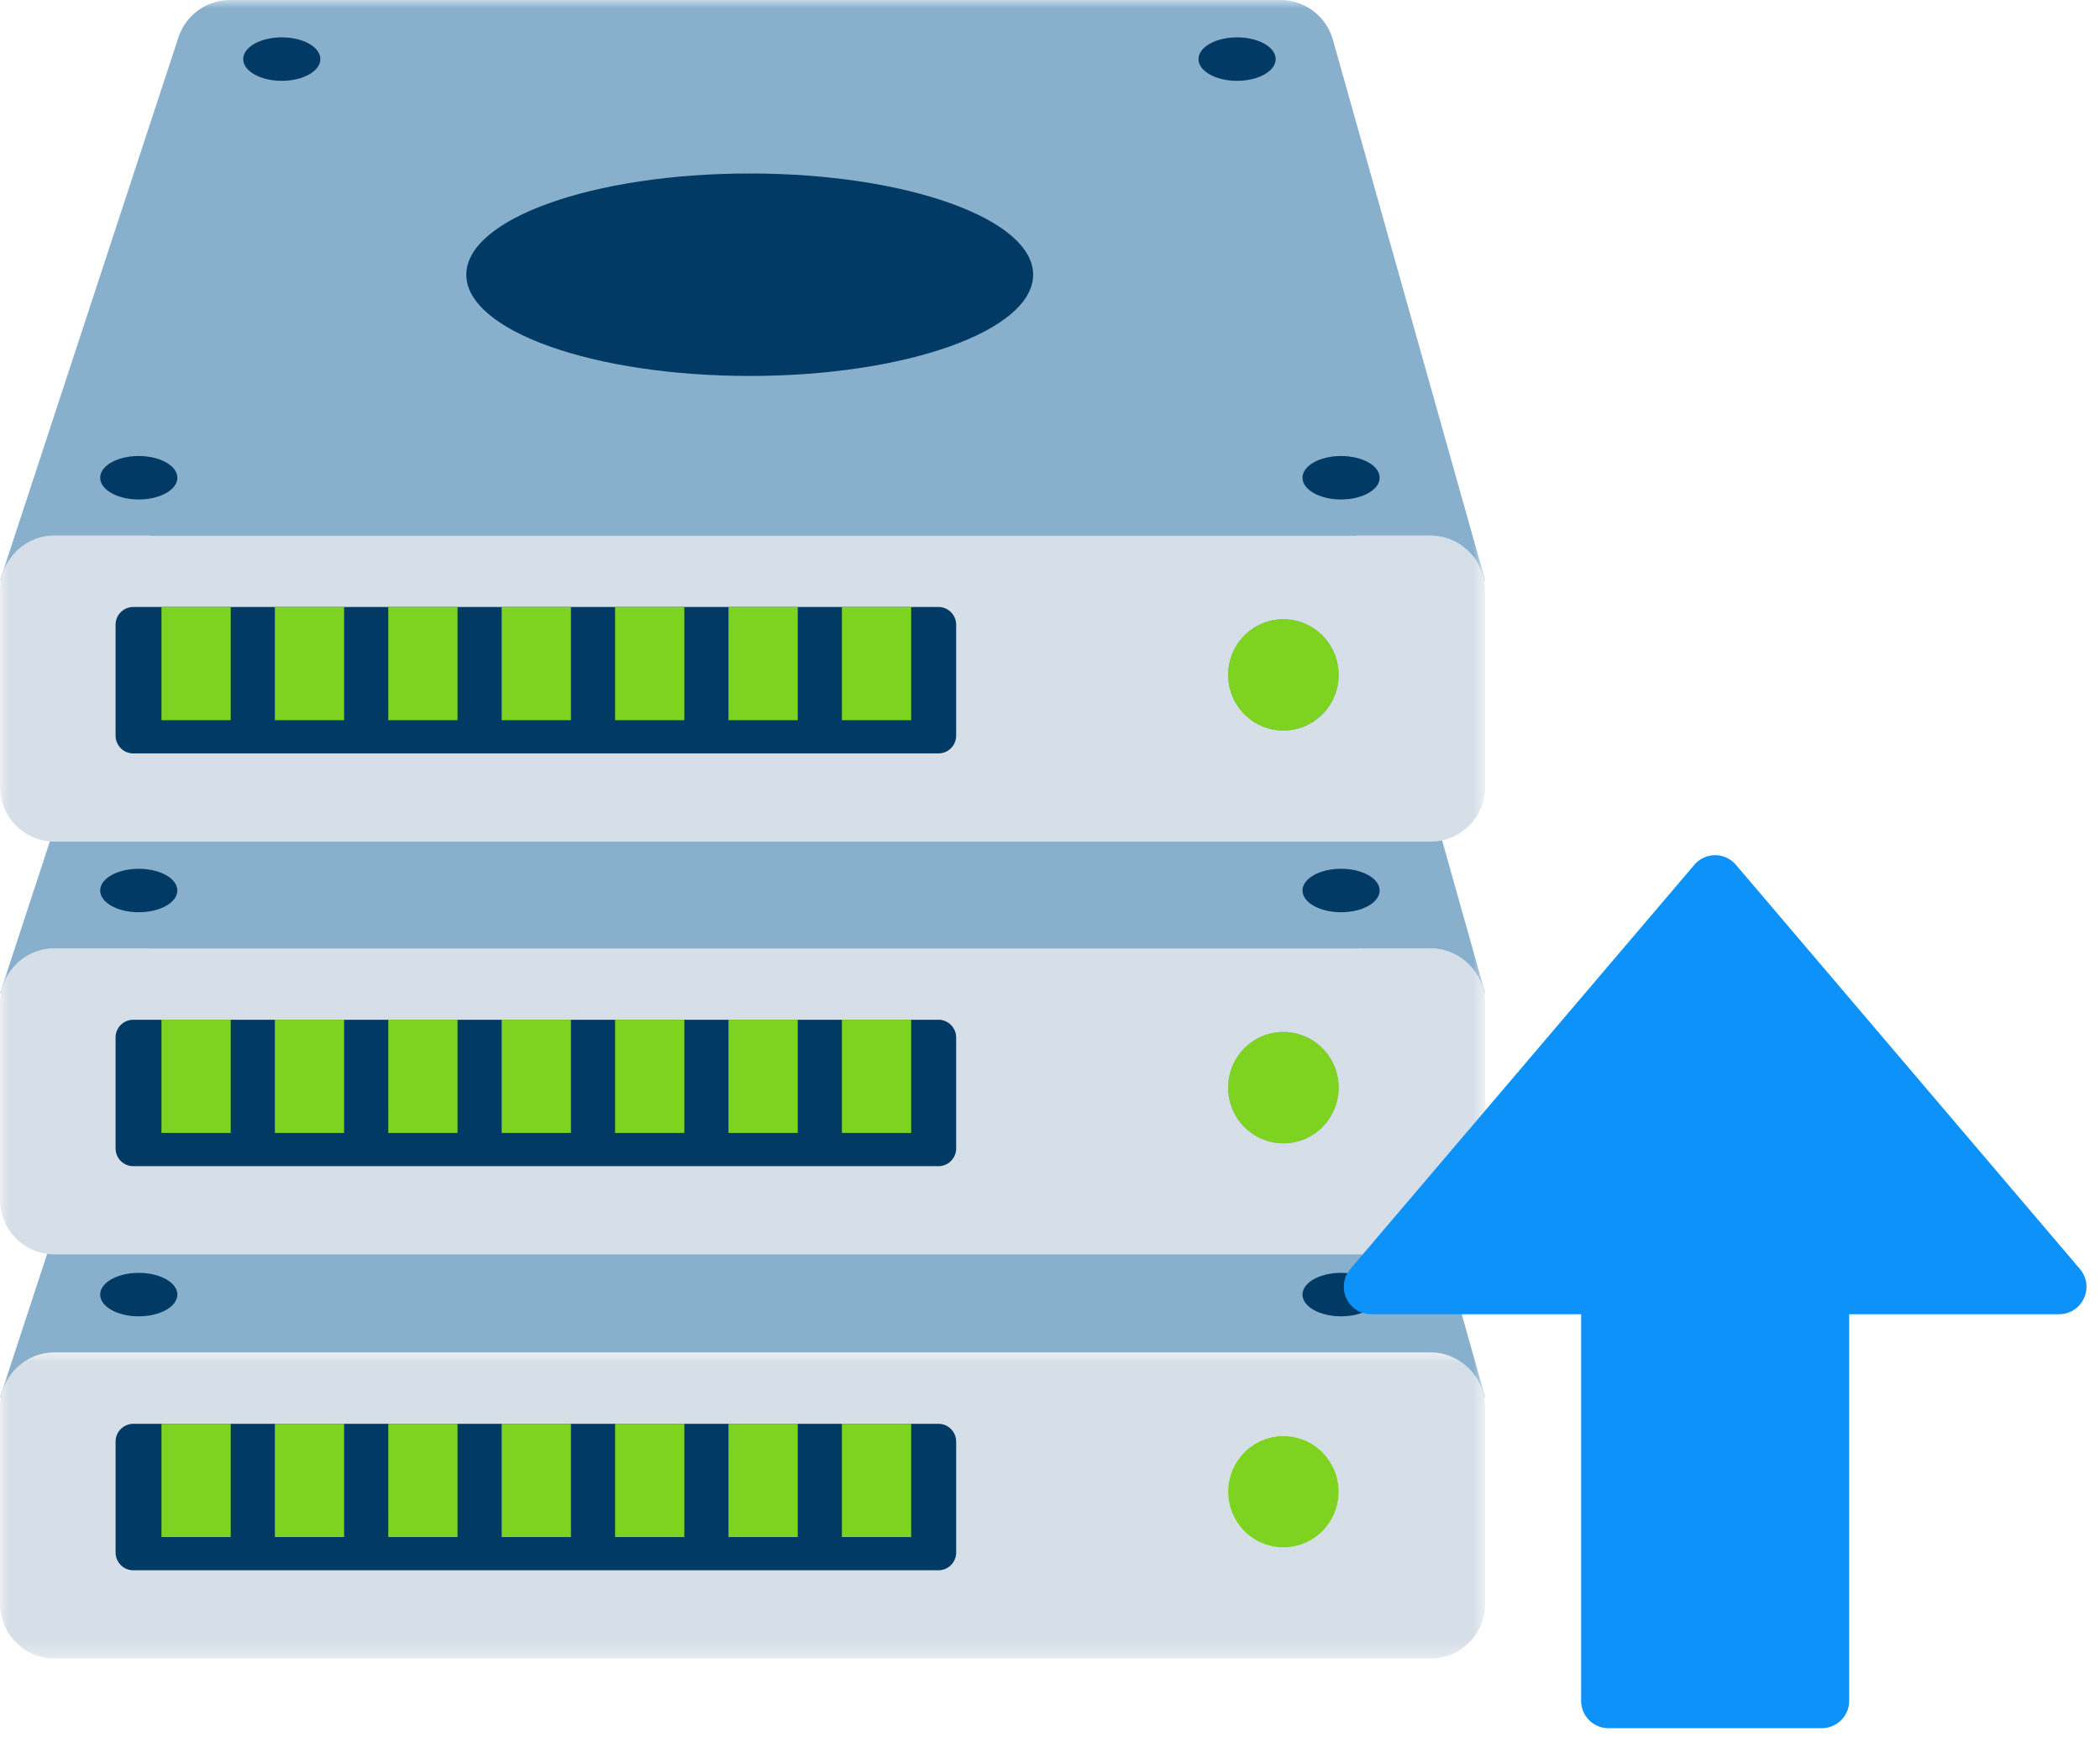
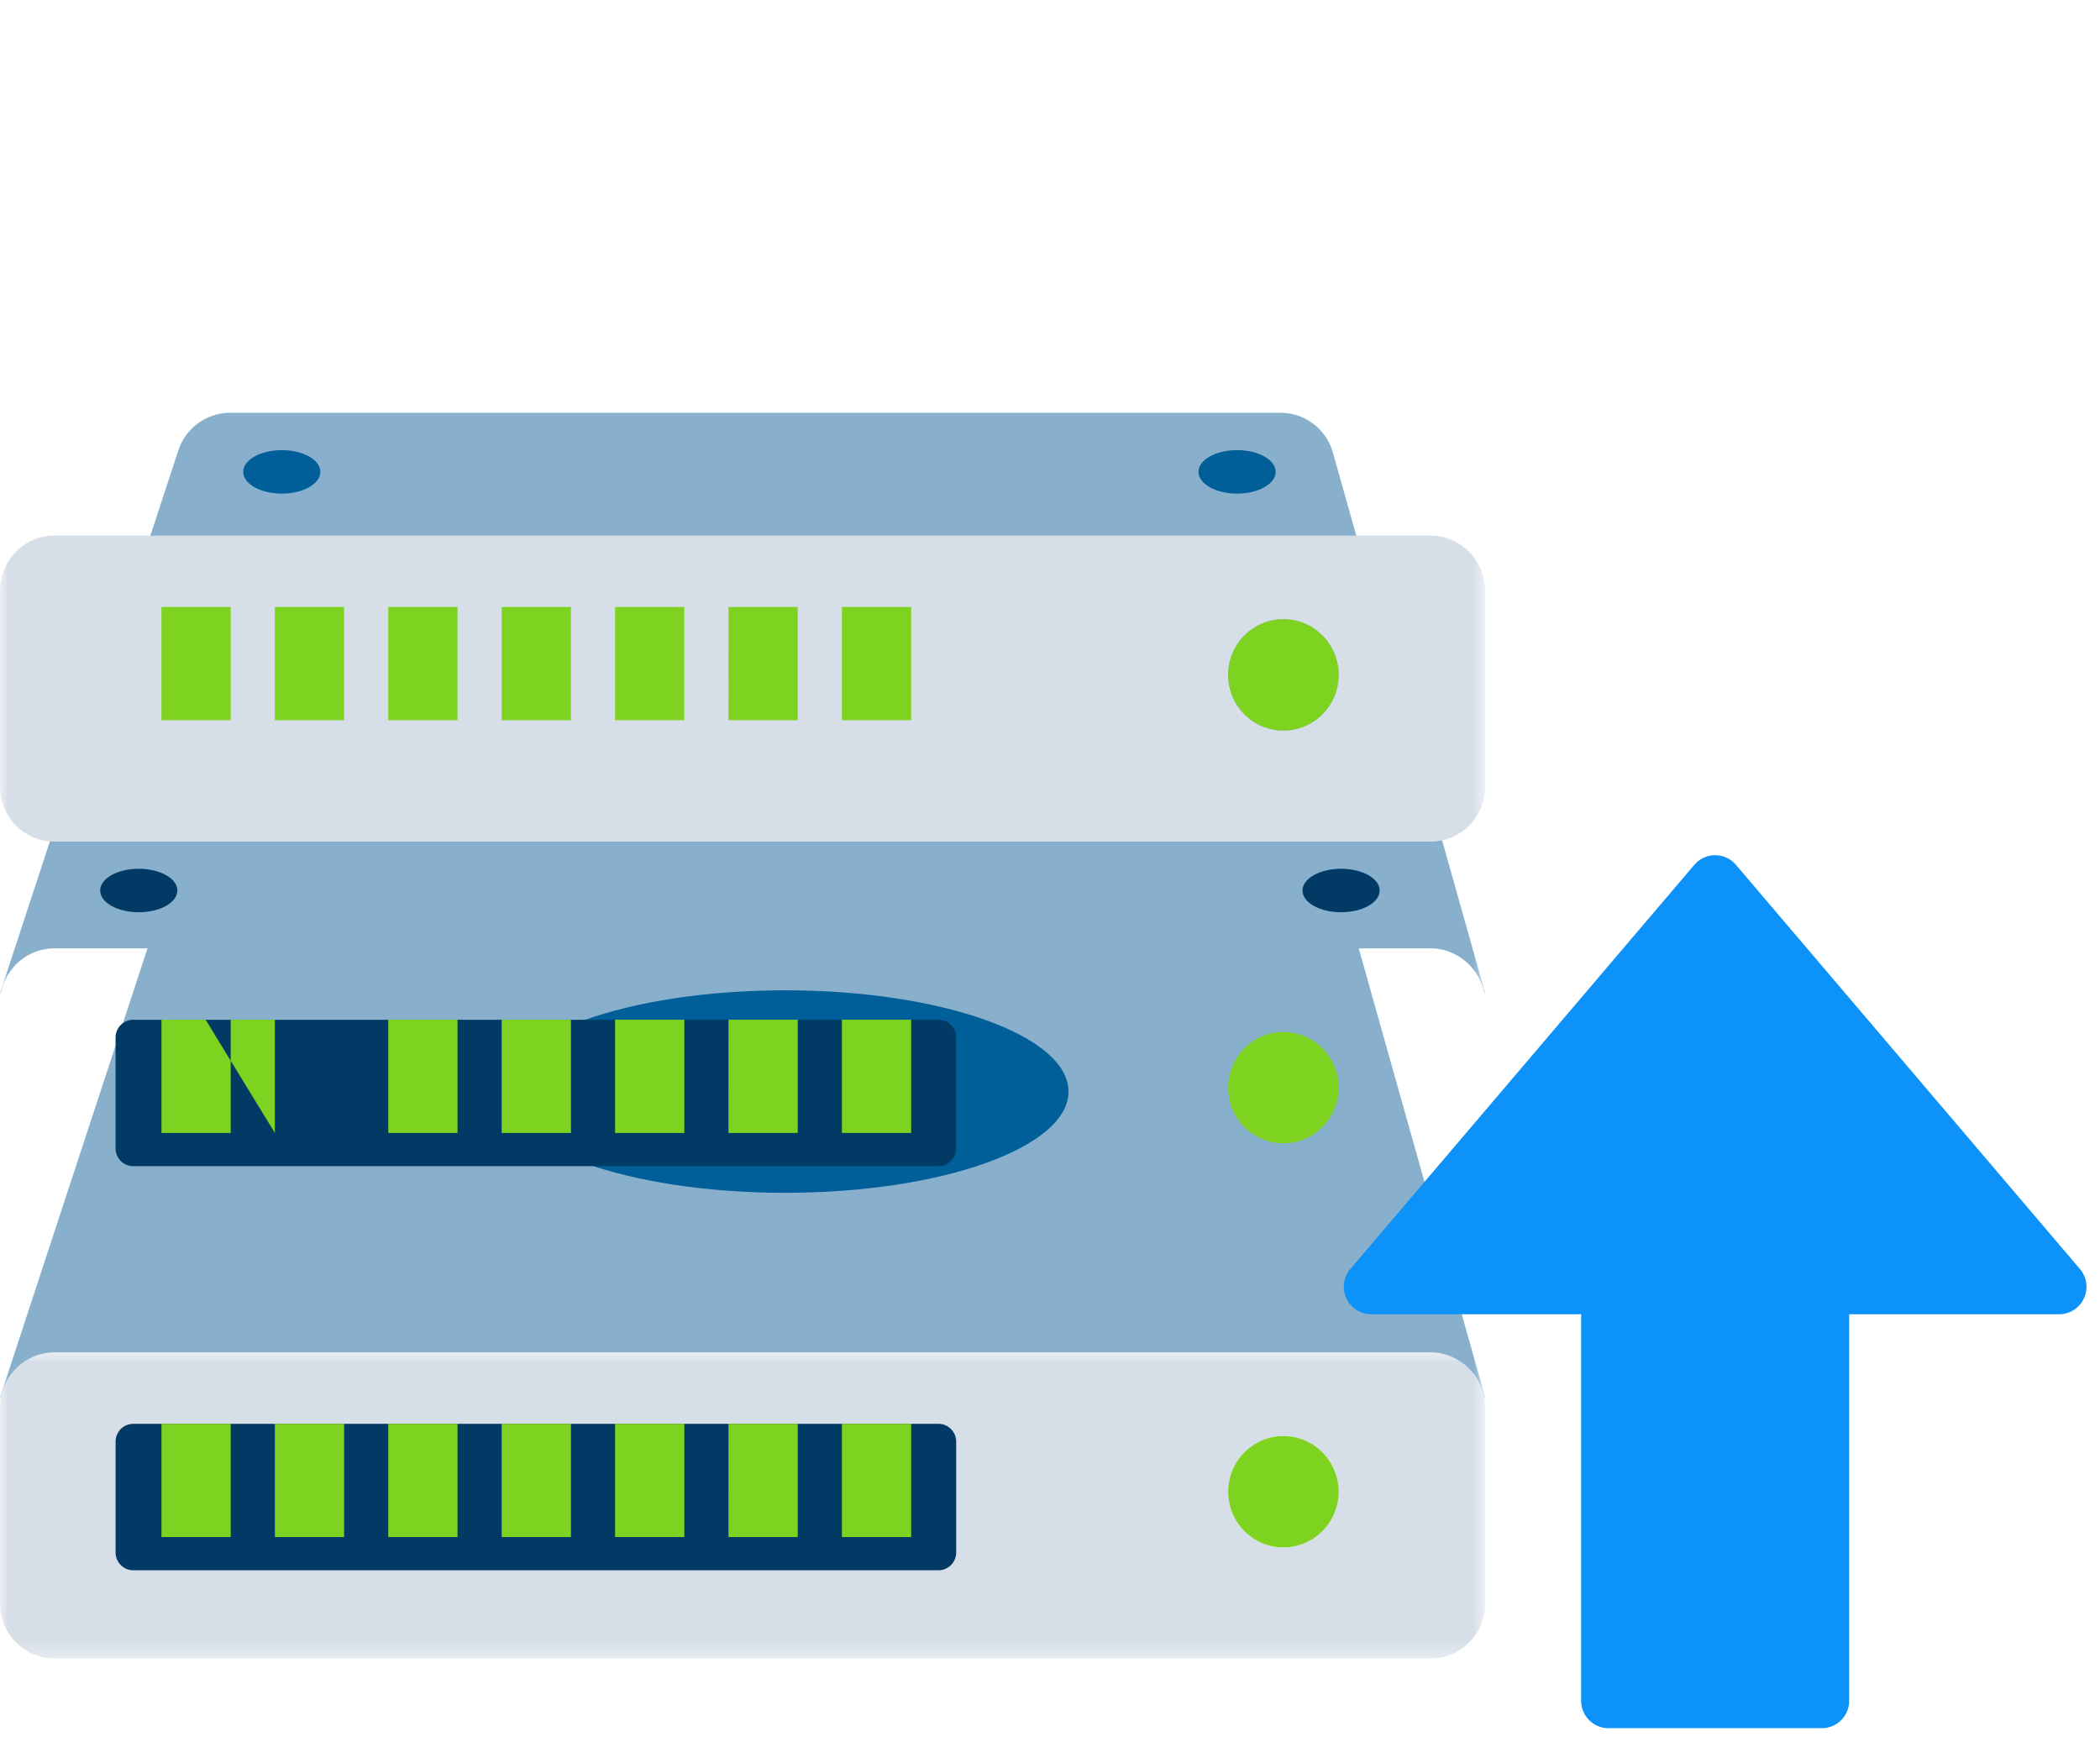
<svg xmlns="http://www.w3.org/2000/svg" xmlns:xlink="http://www.w3.org/1999/xlink" width="129" height="107" viewBox="0 0 129 107">
  <defs>
    <path id="a" d="M91.232.902v18.8H0V.902h91.232z" />
    <path id="c" d="M0 101.886h91.232V0H0z" />
  </defs>
  <g fill="none" fill-rule="evenodd">
    <g>
      <g transform="translate(0 82.185)">
        <mask id="b" fill="#fff">
          <use xlink:href="#a" />
        </mask>
        <path fill="#D6DEE7" d="M78.837 12.878c-1.874 0-3.393-1.531-3.393-3.42 0-1.888 1.519-3.42 3.393-3.42 1.875 0 3.394 1.532 3.394 3.42 0 1.889-1.519 3.42-3.394 3.42m12.334-9.216a3.35 3.35 0 0 0-1.258-2.054 3.296 3.296 0 0 0-2.028-.706H3.347c-1.64 0-3 1.19-3.285 2.76-.038.2-.062.403-.062.613v12.053c0 1.863 1.5 3.374 3.347 3.374h84.538c1.849 0 3.348-1.51 3.348-3.374V4.275c0-.21-.025-.413-.062-.613" mask="url(#b)" />
      </g>
      <path fill="#013A64" d="M8.187 96.468c-.6 0-1.086-.49-1.086-1.095v-6.806a1.09 1.09 0 0 1 1.086-1.094h49.462c.6 0 1.087.49 1.087 1.094v6.806a1.09 1.09 0 0 1-1.087 1.095H8.187z" />
      <mask id="d" fill="#fff">
        <use xlink:href="#c" />
      </mask>
      <path fill="#7ED321" d="M9.918 94.428h4.254v-6.956H9.918zM16.885 94.428h4.253v-6.956h-4.253zM23.851 94.428h4.254v-6.956H23.85zM30.817 94.428h4.255v-6.956h-4.255zM37.784 94.428h4.253v-6.956h-4.253zM44.75 94.428h4.254v-6.956h-4.253zM51.717 94.428h4.255v-6.956h-4.255z" mask="url(#d)" />
      <path fill="#88B0CD" d="M90.623 83.68l-8.742-31.045a3.351 3.351 0 0 0-3.22-2.453H14.133a3.35 3.35 0 0 0-3.178 2.313L0 85.847h.062c.287-1.569 1.645-2.76 3.284-2.76h84.539c.768 0 1.464.269 2.029.706a3.36 3.36 0 0 1 1.258 2.054h.061l-.61-2.166z" mask="url(#d)" />
      <path fill="#7ED321" d="M78.837 95.063c1.875 0 3.394-1.531 3.394-3.42 0-1.888-1.519-3.42-3.394-3.42-1.874 0-3.393 1.532-3.393 3.42 0 1.889 1.519 3.42 3.393 3.42" mask="url(#d)" />
      <path fill="#005F99" d="M17.31 55.148c-1.31 0-2.37-.597-2.37-1.335s1.06-1.335 2.37-1.335 2.37.597 2.37 1.335-1.06 1.335-2.37 1.335zM75.992 55.148c-1.31 0-2.371-.597-2.371-1.335s1.061-1.335 2.371-1.335c1.309 0 2.371.597 2.371 1.335s-1.062 1.335-2.37 1.335z" mask="url(#d)" />
-       <path fill="#013A64" d="M8.523 80.868c-1.31 0-2.37-.598-2.37-1.336 0-.737 1.06-1.335 2.37-1.335s2.372.598 2.372 1.335c0 .738-1.062 1.336-2.372 1.336zM82.38 80.868c-1.31 0-2.37-.598-2.37-1.336 0-.737 1.06-1.335 2.37-1.335 1.309 0 2.37.598 2.37 1.335 0 .738-1.061 1.336-2.37 1.336z" mask="url(#d)" />
      <path fill="#005F99" d="M48.227 73.279c-9.614 0-17.41-2.785-17.41-6.22 0-3.435 7.796-6.22 17.41-6.22s17.41 2.785 17.41 6.22c0 3.435-7.796 6.22-17.41 6.22z" mask="url(#d)" />
-       <path fill="#D6DEE7" d="M78.837 70.238c-1.874 0-3.393-1.53-3.393-3.42 0-1.888 1.519-3.42 3.393-3.42 1.875 0 3.394 1.532 3.394 3.42 0 1.89-1.519 3.42-3.394 3.42m12.334-9.215a3.35 3.35 0 0 0-1.258-2.055 3.296 3.296 0 0 0-2.028-.706H3.347c-1.64 0-3 1.19-3.285 2.76-.038.2-.062.403-.062.613v12.053c0 1.863 1.5 3.374 3.347 3.374h84.538c1.849 0 3.348-1.51 3.348-3.374V61.635c0-.21-.025-.413-.062-.612" mask="url(#d)" />
      <path fill="#013A64" d="M57.65 71.643H8.186c-.6 0-1.086-.49-1.086-1.095v-6.805a1.09 1.09 0 0 1 1.086-1.095h49.462c.6 0 1.087.49 1.087 1.095v6.805a1.09 1.09 0 0 1-1.087 1.095" mask="url(#d)" />
-       <path fill="#7ED321" d="M9.918 69.603h4.254v-6.957H9.918zM16.885 69.603h4.253v-6.957h-4.253zM23.851 69.603h4.254v-6.957H23.85zM30.817 69.603h4.255v-6.957h-4.255zM37.784 69.603h4.253v-6.957h-4.253zM44.75 69.603h4.254v-6.957h-4.253zM51.717 69.603h4.255v-6.957h-4.255z" mask="url(#d)" />
+       <path fill="#7ED321" d="M9.918 69.603h4.254v-6.957H9.918zM16.885 69.603v-6.957h-4.253zM23.851 69.603h4.254v-6.957H23.85zM30.817 69.603h4.255v-6.957h-4.255zM37.784 69.603h4.253v-6.957h-4.253zM44.75 69.603h4.254v-6.957h-4.253zM51.717 69.603h4.255v-6.957h-4.255z" mask="url(#d)" />
      <path fill="#88B0CD" d="M90.623 58.856l-8.742-31.045a3.35 3.35 0 0 0-3.22-2.452H14.133a3.35 3.35 0 0 0-3.178 2.312L0 61.022h.062c.287-1.57 1.645-2.76 3.284-2.76h84.539c.768 0 1.464.269 2.029.707a3.36 3.36 0 0 1 1.258 2.053h.061l-.61-2.166z" mask="url(#d)" />
      <path fill="#7ED321" d="M78.837 70.238c1.875 0 3.394-1.53 3.394-3.42 0-1.888-1.519-3.42-3.394-3.42-1.874 0-3.393 1.532-3.393 3.42 0 1.89 1.519 3.42 3.393 3.42" mask="url(#d)" />
      <path fill="#005F99" d="M17.31 30.324c-1.31 0-2.37-.598-2.37-1.336 0-.737 1.06-1.335 2.37-1.335s2.37.598 2.37 1.335c0 .738-1.06 1.336-2.37 1.336zM78.363 28.988c0 .738-1.062 1.336-2.37 1.336-1.31 0-2.372-.598-2.372-1.336 0-.737 1.061-1.335 2.371-1.335 1.309 0 2.371.598 2.371 1.335" mask="url(#d)" />
      <path fill="#013A64" d="M10.895 54.708c0 .737-1.062 1.335-2.372 1.335-1.31 0-2.37-.598-2.37-1.335 0-.738 1.06-1.336 2.37-1.336s2.372.598 2.372 1.336M84.75 54.708c0 .737-1.061 1.335-2.37 1.335-1.31 0-2.37-.598-2.37-1.335 0-.738 1.06-1.336 2.37-1.336 1.309 0 2.37.598 2.37 1.336" mask="url(#d)" />
      <path fill="#005F99" d="M48.227 48.454c-9.614 0-17.41-2.784-17.41-6.22 0-3.435 7.796-6.22 17.41-6.22s17.41 2.785 17.41 6.22c0 3.436-7.796 6.22-17.41 6.22z" mask="url(#d)" />
      <path fill="#D6DEE7" d="M78.837 44.88c-1.874 0-3.393-1.53-3.393-3.419 0-1.89 1.519-3.42 3.393-3.42 1.875 0 3.394 1.53 3.394 3.42s-1.519 3.42-3.394 3.42m12.334-9.217a3.353 3.353 0 0 0-1.258-2.054 3.302 3.302 0 0 0-2.028-.705H3.347c-1.64 0-3 1.19-3.285 2.76-.038.2-.062.402-.062.612V48.33c0 1.863 1.5 3.374 3.347 3.374h84.538c1.849 0 3.348-1.51 3.348-3.374V36.277c0-.21-.025-.412-.062-.613" mask="url(#d)" />
-       <path fill="#013A64" d="M57.65 46.285H8.186c-.6 0-1.086-.49-1.086-1.095v-6.805a1.09 1.09 0 0 1 1.086-1.095h49.462c.6 0 1.087.49 1.087 1.095v6.805a1.09 1.09 0 0 1-1.087 1.095" mask="url(#d)" />
      <path fill="#7ED321" d="M9.918 44.245h4.254V37.29H9.918zM16.885 44.245h4.253V37.29h-4.253zM23.851 44.245h4.254V37.29H23.85zM30.817 44.245h4.255V37.29h-4.255zM37.784 44.245h4.253V37.29h-4.253zM44.75 44.245h4.254V37.29h-4.253zM51.717 44.245h4.255V37.29h-4.255z" mask="url(#d)" />
-       <path fill="#88B0CD" d="M90.623 33.499L81.881 2.453A3.35 3.35 0 0 0 78.661 0H14.133a3.35 3.35 0 0 0-3.178 2.313L0 35.665h.062c.287-1.57 1.645-2.76 3.284-2.76h84.539a3.3 3.3 0 0 1 2.029.706 3.362 3.362 0 0 1 1.258 2.054h.061l-.61-2.166z" mask="url(#d)" />
      <path fill="#7ED321" d="M78.837 44.88c1.875 0 3.394-1.53 3.394-3.419 0-1.89-1.519-3.42-3.394-3.42-1.874 0-3.393 1.53-3.393 3.42s1.519 3.42 3.393 3.42" mask="url(#d)" />
-       <path fill="#013A64" d="M19.68 3.63c0 .738-1.06 1.336-2.37 1.336s-2.37-.598-2.37-1.336c0-.737 1.06-1.335 2.37-1.335s2.37.598 2.37 1.335M78.363 3.63c0 .738-1.062 1.336-2.37 1.336-1.31 0-2.372-.598-2.372-1.336 0-.737 1.061-1.335 2.371-1.335 1.309 0 2.371.598 2.371 1.335M10.895 29.35c0 .737-1.062 1.335-2.372 1.335-1.31 0-2.37-.598-2.37-1.335 0-.738 1.06-1.336 2.37-1.336s2.372.598 2.372 1.336M84.75 29.35c0 .737-1.061 1.335-2.37 1.335-1.31 0-2.37-.598-2.37-1.335 0-.738 1.06-1.336 2.37-1.336 1.309 0 2.37.598 2.37 1.336M63.464 16.877c0 3.435-7.795 6.219-17.409 6.219-9.615 0-17.41-2.784-17.41-6.22 0-3.434 7.795-6.218 17.41-6.218 9.614 0 17.41 2.784 17.41 6.219" mask="url(#d)" />
    </g>
    <path fill="#0C92F8" d="M98.806 106.17a1.683 1.683 0 0 1-1.679-1.686V80.74h-12.9a1.681 1.681 0 0 1-1.524-.981 1.694 1.694 0 0 1 .248-1.8l21.132-24.832a1.677 1.677 0 0 1 2.551 0l21.132 24.831a1.687 1.687 0 0 1-1.276 2.782h-12.897v23.743c0 .93-.752 1.685-1.678 1.685h-13.11z" />
  </g>
</svg>